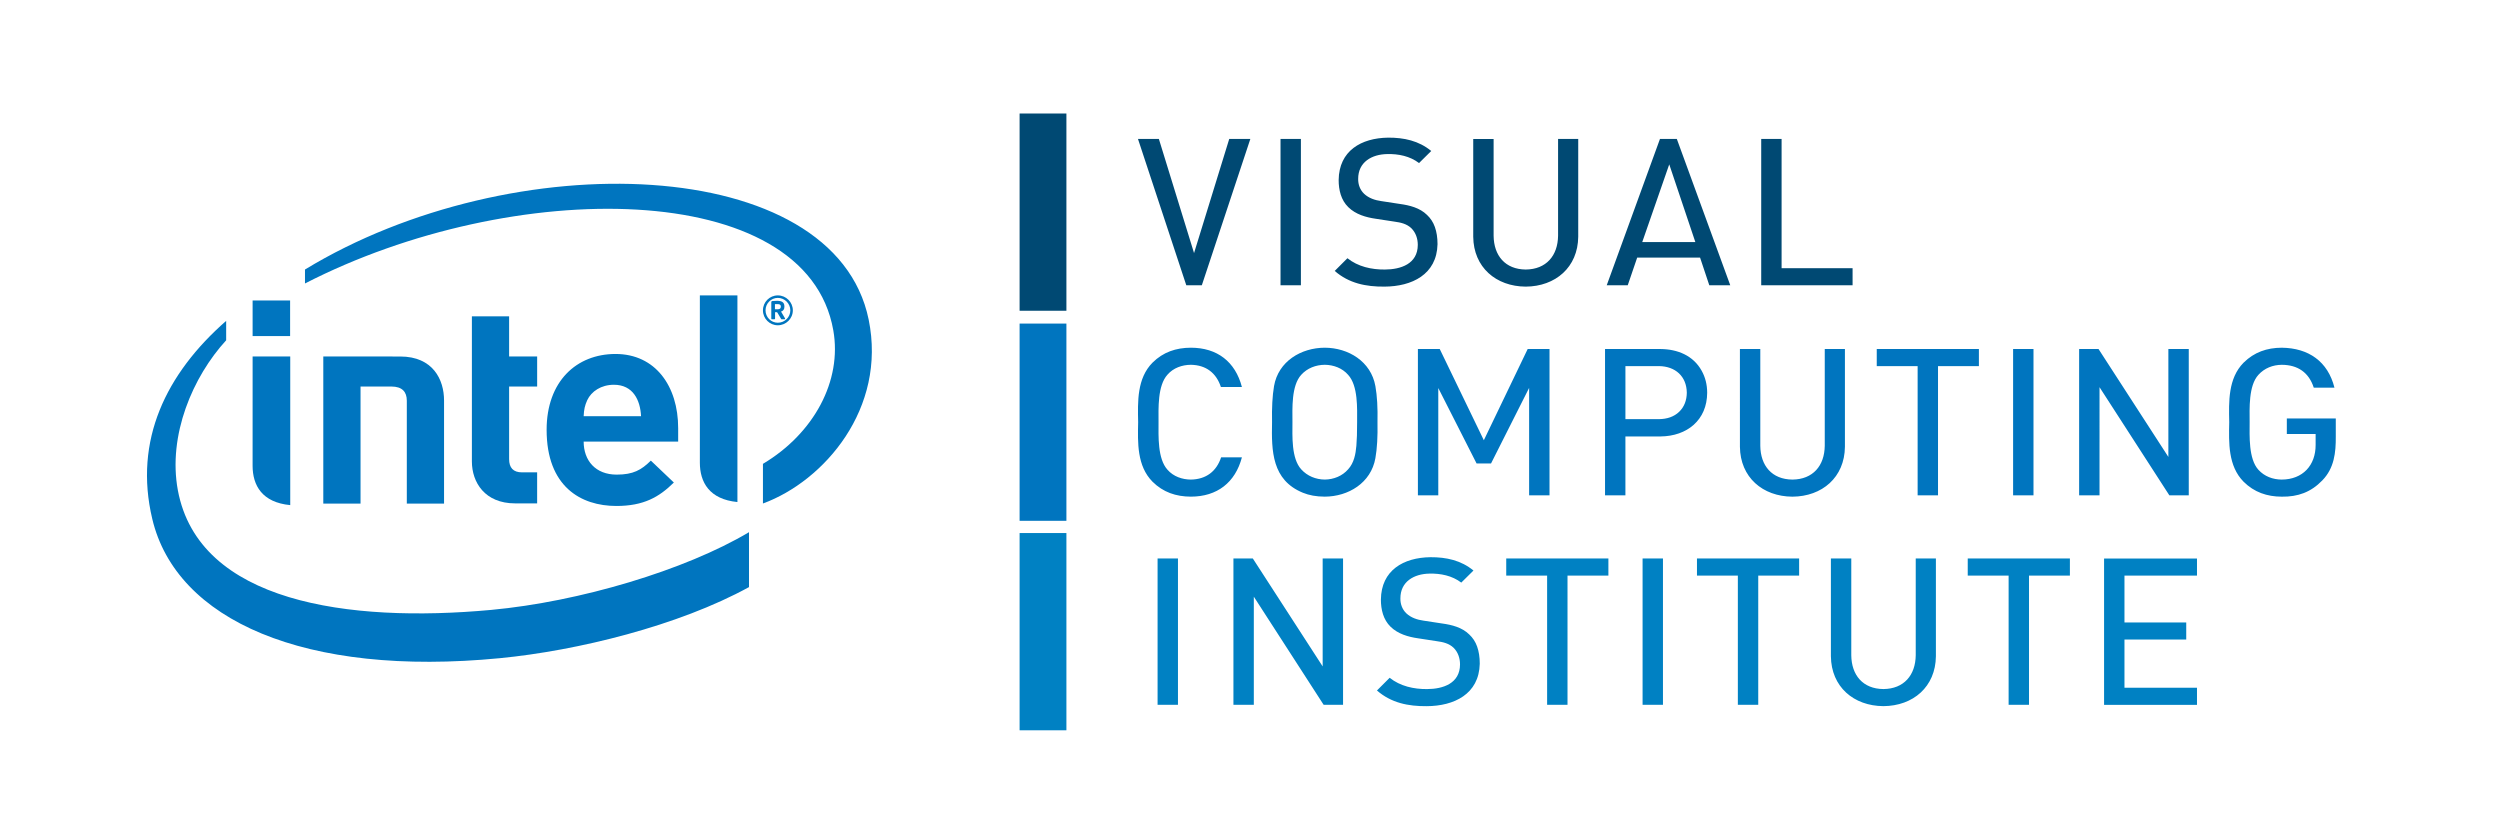
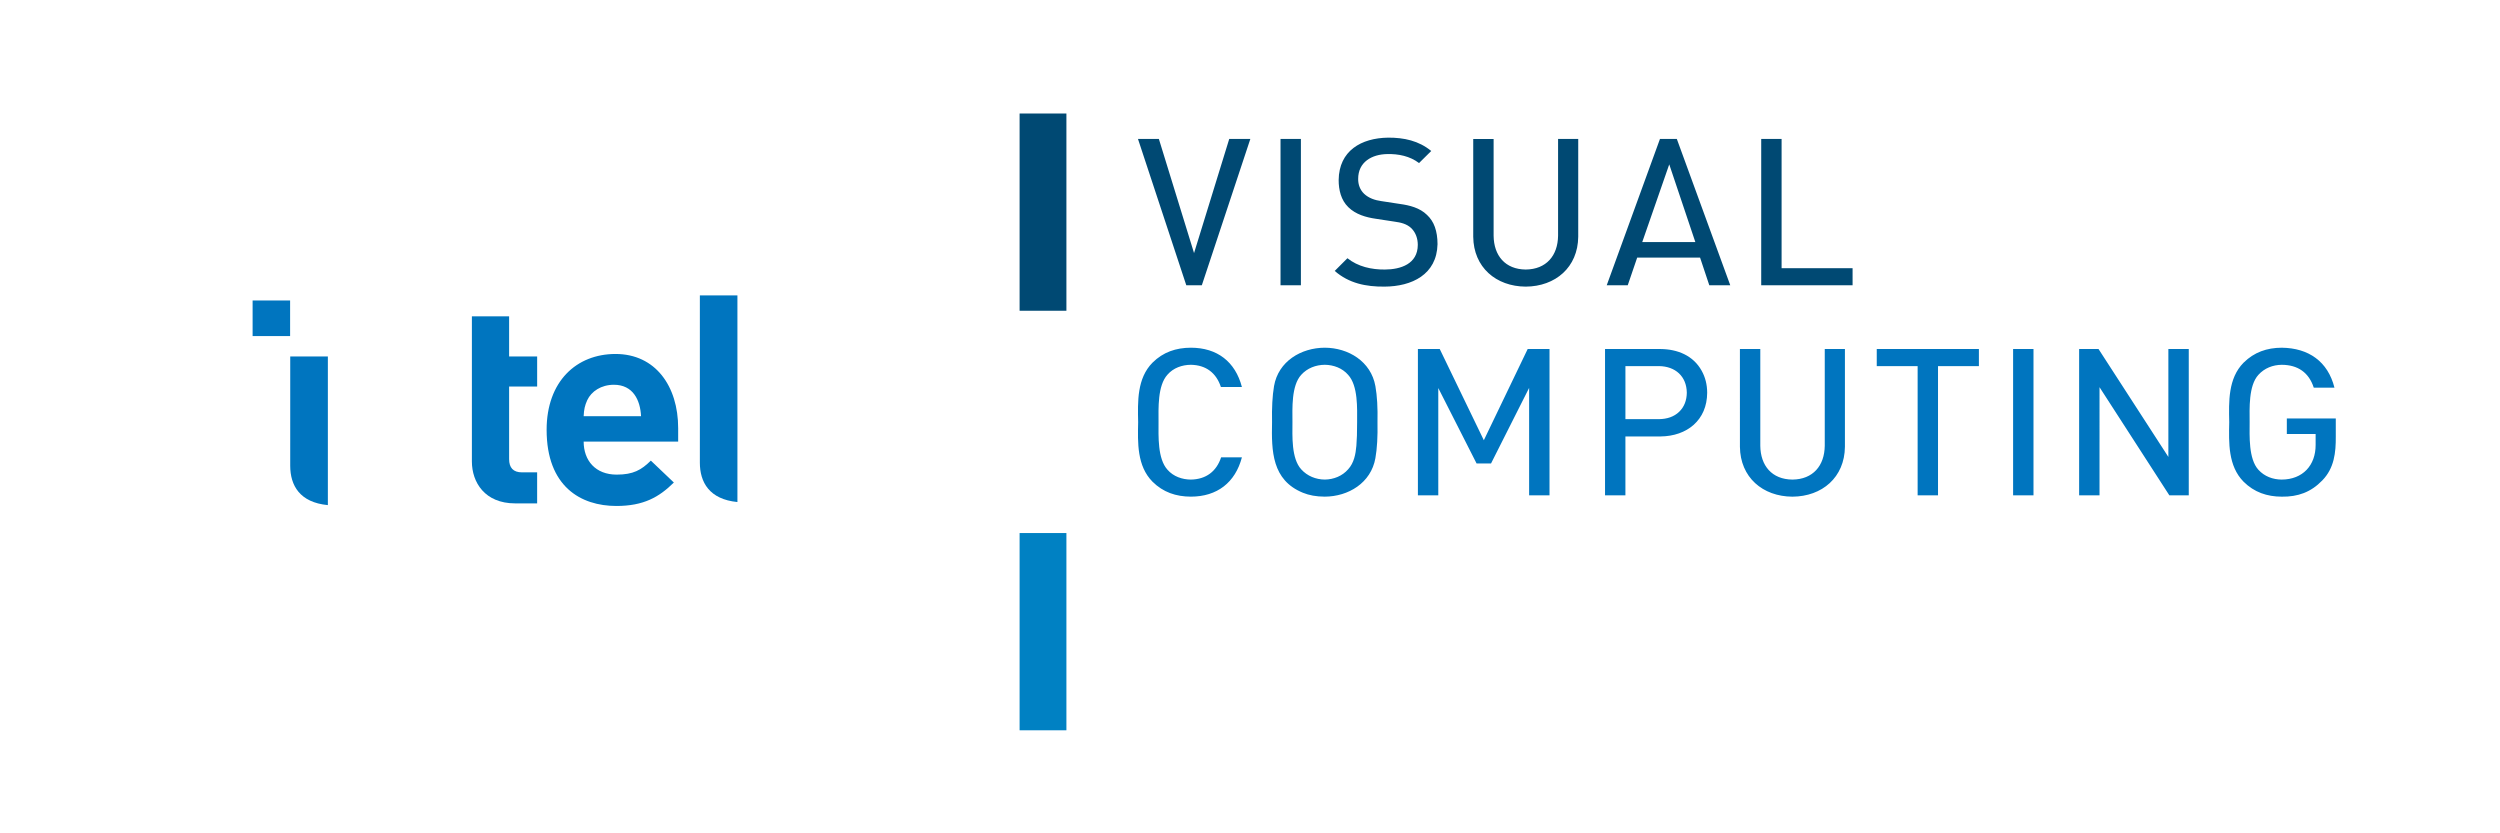
<svg xmlns="http://www.w3.org/2000/svg" version="1.1" id="Layer_1" x="0px" y="0px" width="255.118px" height="85.039px" viewBox="0 0 255.118 85.039" enable-background="new 0 0 255.118 85.039" xml:space="preserve">
  <g>
-     <path fill="#0075BF" d="M50.137,62.238c-14.616,1.349-29.852-0.775-31.986-12.199c-1.043-5.631,1.525-11.603,4.928-15.314v-1.982   c-6.13,5.376-9.453,12.18-7.539,20.216c2.444,10.308,15.516,16.145,35.475,14.206c7.899-0.766,18.231-3.306,25.418-7.254v-5.604   C69.911,58.193,59.124,61.404,50.137,62.238L50.137,62.238z M88.644,32.608c-3.468-16.928-36.334-18-57.521-5.104v1.424   c21.162-10.88,51.18-10.813,53.913,4.78c0.917,5.159-1.988,10.533-7.179,13.626v4.047C84.101,49.091,90.506,41.683,88.644,32.608   L88.644,32.608z" />
    <path fill="#0075BF" d="M75.252,30.144h-3.833v17.069c0,2.001,0.968,3.74,3.833,4.019V30.144L75.252,30.144z" />
-     <path fill="#0075BF" d="M29.618,36.376h-3.839l-0.002,11.152c0,2.007,0.97,3.745,3.841,4.018V36.376L29.618,36.376z" />
+     <path fill="#0075BF" d="M29.618,36.376l-0.002,11.152c0,2.007,0.97,3.745,3.841,4.018V36.376L29.618,36.376z" />
    <polygon fill="#0075BF" points="25.778,30.663 25.778,34.295 29.605,34.295 29.605,30.663 25.778,30.663  " />
    <path fill="#0075BF" d="M52.57,51.369c-3.102,0-4.415-2.155-4.415-4.279V32.282h3.799v4.094h2.861v3.068h-2.861v7.41   c0,0.866,0.411,1.349,1.314,1.349h1.546v3.166H52.57L52.57,51.369z" />
    <path fill="#0075BF" d="M59.561,45.062c0,1.943,1.216,3.372,3.367,3.372c1.686,0,2.516-0.467,3.489-1.429l2.348,2.236   c-1.505,1.487-3.082,2.392-5.865,2.392c-3.635,0-7.119-1.985-7.119-7.77c0-4.946,3.044-7.741,7.035-7.741   c4.057,0,6.389,3.273,6.389,7.569v1.371H59.561L59.561,45.062z M62.649,39.264c-1.3,0-2.299,0.67-2.723,1.573   c-0.247,0.543-0.337,0.966-0.365,1.634h5.855C65.342,40.837,64.601,39.264,62.649,39.264L62.649,39.264z" />
-     <path fill="#0075BF" d="M39.937,39.444c1.114,0,1.577,0.551,1.577,1.445v10.502h3.8V40.867c0-2.132-1.136-4.487-4.473-4.487   l-7.85-0.004v15.016h3.801V39.444H39.937L39.937,39.444z" />
-     <path fill="#0075BF" d="M79.375,33.194c-0.844,0-1.519-0.682-1.519-1.525c0-0.839,0.674-1.525,1.519-1.525   c0.841,0,1.532,0.686,1.532,1.525C80.907,32.512,80.216,33.194,79.375,33.194L79.375,33.194z M79.375,30.398   c-0.696,0-1.255,0.575-1.255,1.271c0,0.699,0.56,1.265,1.255,1.265c0.697,0,1.275-0.565,1.275-1.265   C80.65,30.973,80.072,30.398,79.375,30.398L79.375,30.398z M80.052,32.583h-0.285c-0.026,0-0.048-0.016-0.058-0.039l-0.385-0.654   c-0.012-0.015-0.044-0.03-0.054-0.03c0,0-0.064,0-0.112,0c-0.028,0-0.054,0-0.064,0v0.653c0,0.032-0.022,0.07-0.064,0.07h-0.257   c-0.038,0-0.064-0.039-0.064-0.07v-1.647c0-0.096,0.033-0.136,0.117-0.148c0.092-0.01,0.333-0.022,0.467-0.022   c0.476,0,0.754,0.14,0.754,0.581v0.032c0,0.272-0.134,0.421-0.343,0.487l0.401,0.683c0.006,0.01,0.01,0.034,0.01,0.048   C80.113,32.552,80.1,32.583,80.052,32.583L80.052,32.583z M79.683,31.276c0-0.184-0.115-0.243-0.359-0.243   c-0.032,0-0.113,0-0.177,0c-0.028,0-0.054,0-0.066,0v0.523c0.038,0,0.21,0.008,0.243,0.008c0.245,0,0.359-0.082,0.359-0.257V31.276   L79.683,31.276z" />
    <polygon fill="#004973" points="108.824,11.583 108.824,31.711 104.047,31.711 104.047,11.583 108.824,11.583  " />
-     <polygon fill="#0075BF" points="108.824,33.02 108.824,53.147 104.047,53.147 104.047,33.02 108.824,33.02  " />
    <polygon fill="#0081C3" points="108.824,54.396 108.824,74.524 104.047,74.524 104.047,54.396 108.824,54.396  " />
    <path fill="#004973" d="M189.051,27.369h-7.244V14.181h-2.08v14.932h9.324V27.369L189.051,27.369z M167.587,24.7l2.755-7.926   l2.662,7.926H167.587L167.587,24.7z M171.116,14.181h-1.722l-5.433,14.932h2.144l0.965-2.826h6.417l0.942,2.826h2.14   L171.116,14.181L171.116,14.181z M161.055,14.181h-2.058v9.871c-0.023,2.038-1.205,3.434-3.301,3.453   c-2.098-0.019-3.256-1.421-3.277-3.453v-9.87h-2.08v9.977c0.032,3.116,2.322,5.072,5.357,5.09c3.036-0.018,5.325-1.974,5.358-5.09   V14.181L161.055,14.181z M146.426,23.168c-0.173-0.489-0.444-0.902-0.805-1.237c-0.736-0.723-1.776-0.983-2.767-1.118l-1.908-0.292   c-0.629-0.087-1.269-0.299-1.74-0.743c-0.422-0.404-0.616-0.944-0.609-1.521c-0.006-1.723,1.396-2.505,2.951-2.534   c1.151-0.031,2.329,0.208,3.26,0.917l1.245-1.232c-1.273-1.045-2.775-1.369-4.398-1.361c-2.742,0.038-5.017,1.335-5.049,4.329   c0,1.01,0.239,2.041,0.987,2.768c0.75,0.734,1.796,1.038,2.809,1.182l1.905,0.292c0.632,0.085,1.254,0.222,1.727,0.683   c0.449,0.451,0.648,1.065,0.647,1.692c-0.008,1.941-1.736,2.507-3.364,2.513c-1.354,0.013-2.742-0.294-3.816-1.154l-1.297,1.297   c1.454,1.268,3.194,1.618,5.083,1.6c2.777-0.013,5.335-1.222,5.408-4.332C146.695,24.244,146.603,23.668,146.426,23.168   L146.426,23.168z M132.754,14.181h-2.08v14.932h2.08V14.181L132.754,14.181z M125.439,14.181l-3.59,11.645l-3.589-11.645h-2.132   l4.93,14.932h1.584l4.951-14.932H125.439L125.439,14.181z" />
-     <path fill="#0081C3" d="M224.197,70.182h-7.401v-4.917h6.303v-1.744h-6.303v-4.783h7.401v-1.744h-9.482v14.933h9.482V70.182   L224.197,70.182z M211.227,56.993h-10.425v1.744h4.172v13.188h2.081V58.737h4.172V56.993L211.227,56.993z M197.554,56.993h-2.059   v9.871c-0.023,2.037-1.204,3.434-3.299,3.452c-2.098-0.019-3.257-1.421-3.278-3.452v-9.871h-2.08v9.978   c0.032,3.116,2.322,5.071,5.358,5.089c3.035-0.018,5.324-1.974,5.357-5.089V56.993L197.554,56.993z M183.596,56.993h-10.425v1.744   h4.172v13.188h2.081V58.737h4.172V56.993L183.596,56.993z M169.701,56.993h-2.08v14.933h2.08V56.993L169.701,56.993z    M164.132,56.993h-10.425v1.744h4.172v13.188h2.081V58.737h4.172V56.993L164.132,56.993z M150.737,65.98   c-0.173-0.489-0.445-0.901-0.806-1.236c-0.735-0.724-1.775-0.983-2.767-1.119l-1.907-0.291c-0.629-0.087-1.27-0.299-1.741-0.742   c-0.422-0.404-0.616-0.944-0.609-1.521c-0.006-1.724,1.396-2.506,2.952-2.535c1.15-0.03,2.328,0.208,3.259,0.917l1.245-1.232   c-1.272-1.045-2.775-1.368-4.397-1.36c-2.742,0.037-5.017,1.334-5.049,4.327c0,1.011,0.239,2.041,0.986,2.769   c0.75,0.734,1.796,1.037,2.809,1.182l1.905,0.292c0.632,0.085,1.255,0.223,1.728,0.683c0.448,0.451,0.647,1.064,0.646,1.692   c-0.007,1.94-1.736,2.507-3.363,2.513c-1.354,0.013-2.742-0.294-3.817-1.153l-1.297,1.297c1.453,1.268,3.194,1.618,5.084,1.6   c2.776-0.013,5.334-1.221,5.407-4.331C151.007,67.057,150.913,66.48,150.737,65.98L150.737,65.98z M137.054,56.993h-2.08v11.012   l-7.126-11.012h-1.98v14.933h2.081V60.889l7.127,11.037h1.979V56.993L137.054,56.993z M120.208,56.993h-2.08v14.933h2.08V56.993   L120.208,56.993z" />
    <path fill="#0075BF" d="M238.361,42.704h-4.997v1.587h2.939v1.1c0.012,2.104-1.324,3.539-3.458,3.549   c-0.904-0.005-1.764-0.32-2.379-0.999c-1.021-1.116-0.899-3.471-0.897-4.857c-0.002-1.388-0.125-3.72,0.896-4.835   c0.615-0.681,1.471-1.015,2.379-1.022c1.635,0.004,2.771,0.782,3.269,2.334h2.112c-0.67-2.676-2.643-4.048-5.381-4.078   c-1.508,0.005-2.813,0.456-3.894,1.528c-1.587,1.609-1.508,3.976-1.463,6.073c-0.045,2.097-0.124,4.462,1.463,6.072   c1.082,1.075,2.389,1.523,3.899,1.528c1.654,0.021,2.975-0.457,4.134-1.658c1.22-1.252,1.391-2.834,1.377-4.506V42.704   L238.361,42.704z M223.356,35.617h-2.08v11.012l-7.127-11.012h-1.979v14.932h2.081V39.512l7.127,11.037h1.979V35.617   L223.356,35.617z M207.512,35.617h-2.081v14.932h2.081V35.617L207.512,35.617z M201.941,35.617h-10.424v1.744h4.172v13.188h2.08   V37.36h4.172V35.617L201.941,35.617z M188.27,35.617h-2.059v9.871c-0.023,2.037-1.204,3.434-3.3,3.452   c-2.098-0.019-3.256-1.421-3.277-3.452v-9.871h-2.081l0.001,9.977c0.032,3.116,2.322,5.072,5.357,5.09   c3.036-0.018,5.326-1.974,5.358-5.09V35.617L188.27,35.617z M171.348,42.028c-0.526,0.503-1.229,0.733-2.04,0.744h-3.438V37.36   h3.439c1.644,0.024,2.804,1.032,2.825,2.717C172.124,40.852,171.875,41.525,171.348,42.028L171.348,42.028z M173.649,37.831   c-0.865-1.561-2.474-2.197-4.19-2.214h-5.67v14.932h2.08v-6.011h3.59c2.693-0.027,4.743-1.663,4.754-4.46   C174.21,39.242,174.021,38.499,173.649,37.831L173.649,37.831z M158.125,35.617h-2.229l-4.475,9.308l-4.499-9.308h-2.229v14.932   h2.08V39.598l3.909,7.699h1.473l3.888-7.713v10.965h2.081V35.617L158.125,35.617z M138.414,45.492   c-0.075,0.854-0.239,1.745-0.84,2.399c-0.597,0.69-1.483,1.039-2.385,1.048c-0.915-0.009-1.783-0.359-2.402-1.044   c-1.022-1.115-0.899-3.424-0.896-4.812c-0.003-1.388-0.125-3.72,0.897-4.835c0.618-0.683,1.491-1.014,2.401-1.022   c0.897,0.008,1.788,0.337,2.385,1.026c1.027,1.121,0.917,3.436,0.916,4.831C138.491,44.105,138.466,44.908,138.414,45.492   L138.414,45.492z M140.356,39.407c-0.447-2.523-2.758-3.917-5.167-3.925c-2.407,0.007-4.743,1.385-5.178,3.921   c-0.167,0.981-0.233,2.215-0.202,3.679c-0.063,2.961-0.013,5.905,3.148,7.202c0.629,0.259,1.369,0.396,2.231,0.398   c2.409-0.008,4.72-1.402,5.167-3.925c0.175-0.98,0.244-2.213,0.214-3.676C140.601,41.62,140.531,40.387,140.356,39.407   L140.356,39.407z M124.61,46.674c-0.478,1.44-1.54,2.239-3.082,2.266c-0.893-0.005-1.788-0.315-2.386-1.003   c-1.027-1.121-0.918-3.459-0.917-4.854c-0.002-1.395-0.11-3.733,0.917-4.854c0.598-0.688,1.494-0.999,2.386-1.003   c1.544,0.026,2.587,0.827,3.061,2.266h2.144c-0.676-2.582-2.519-4.007-5.207-4.01c-1.517,0.005-2.831,0.447-3.918,1.528   c-1.587,1.609-1.508,3.975-1.463,6.072c-0.045,2.098-0.125,4.464,1.463,6.072c1.087,1.081,2.401,1.523,3.918,1.528   c2.68-0.003,4.529-1.438,5.207-4.01H124.61L124.61,46.674z" />
  </g>
</svg>